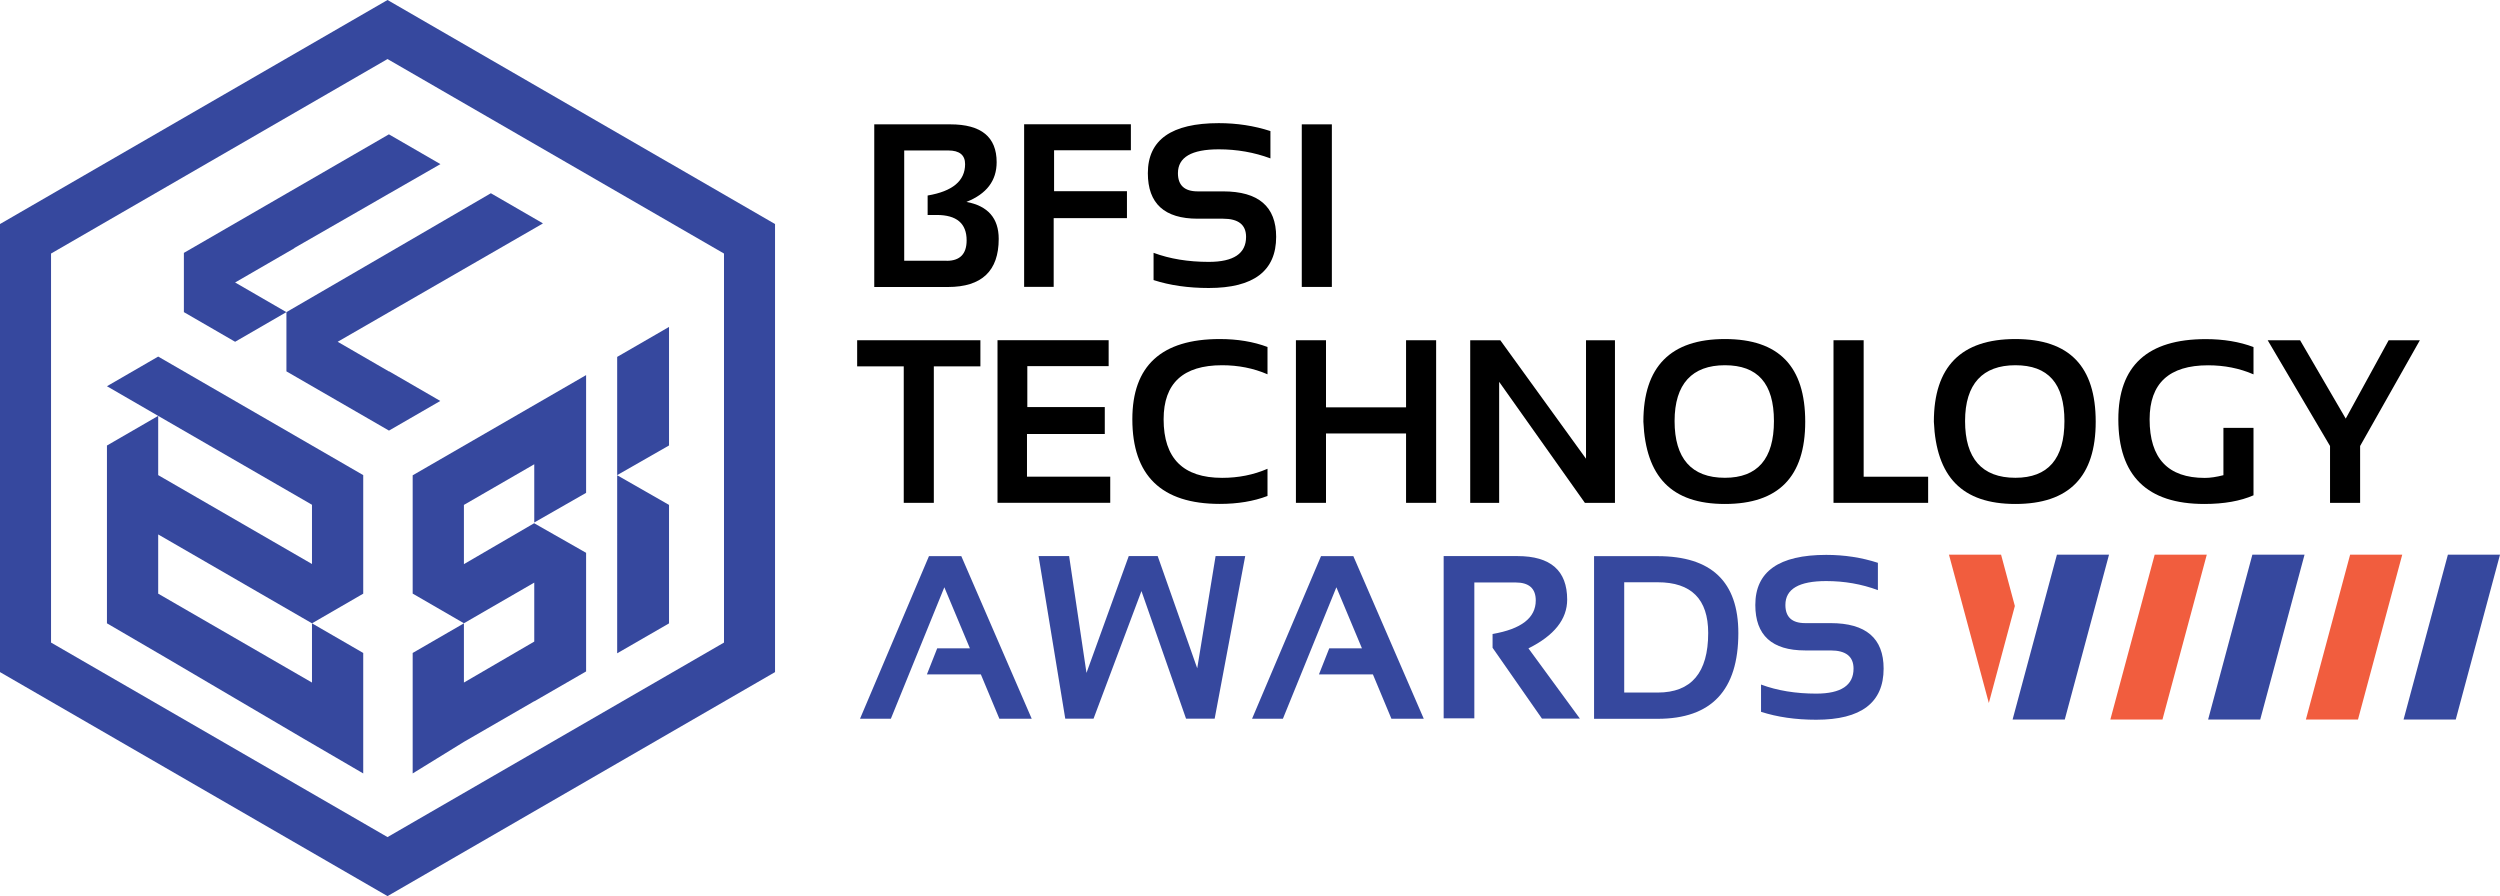
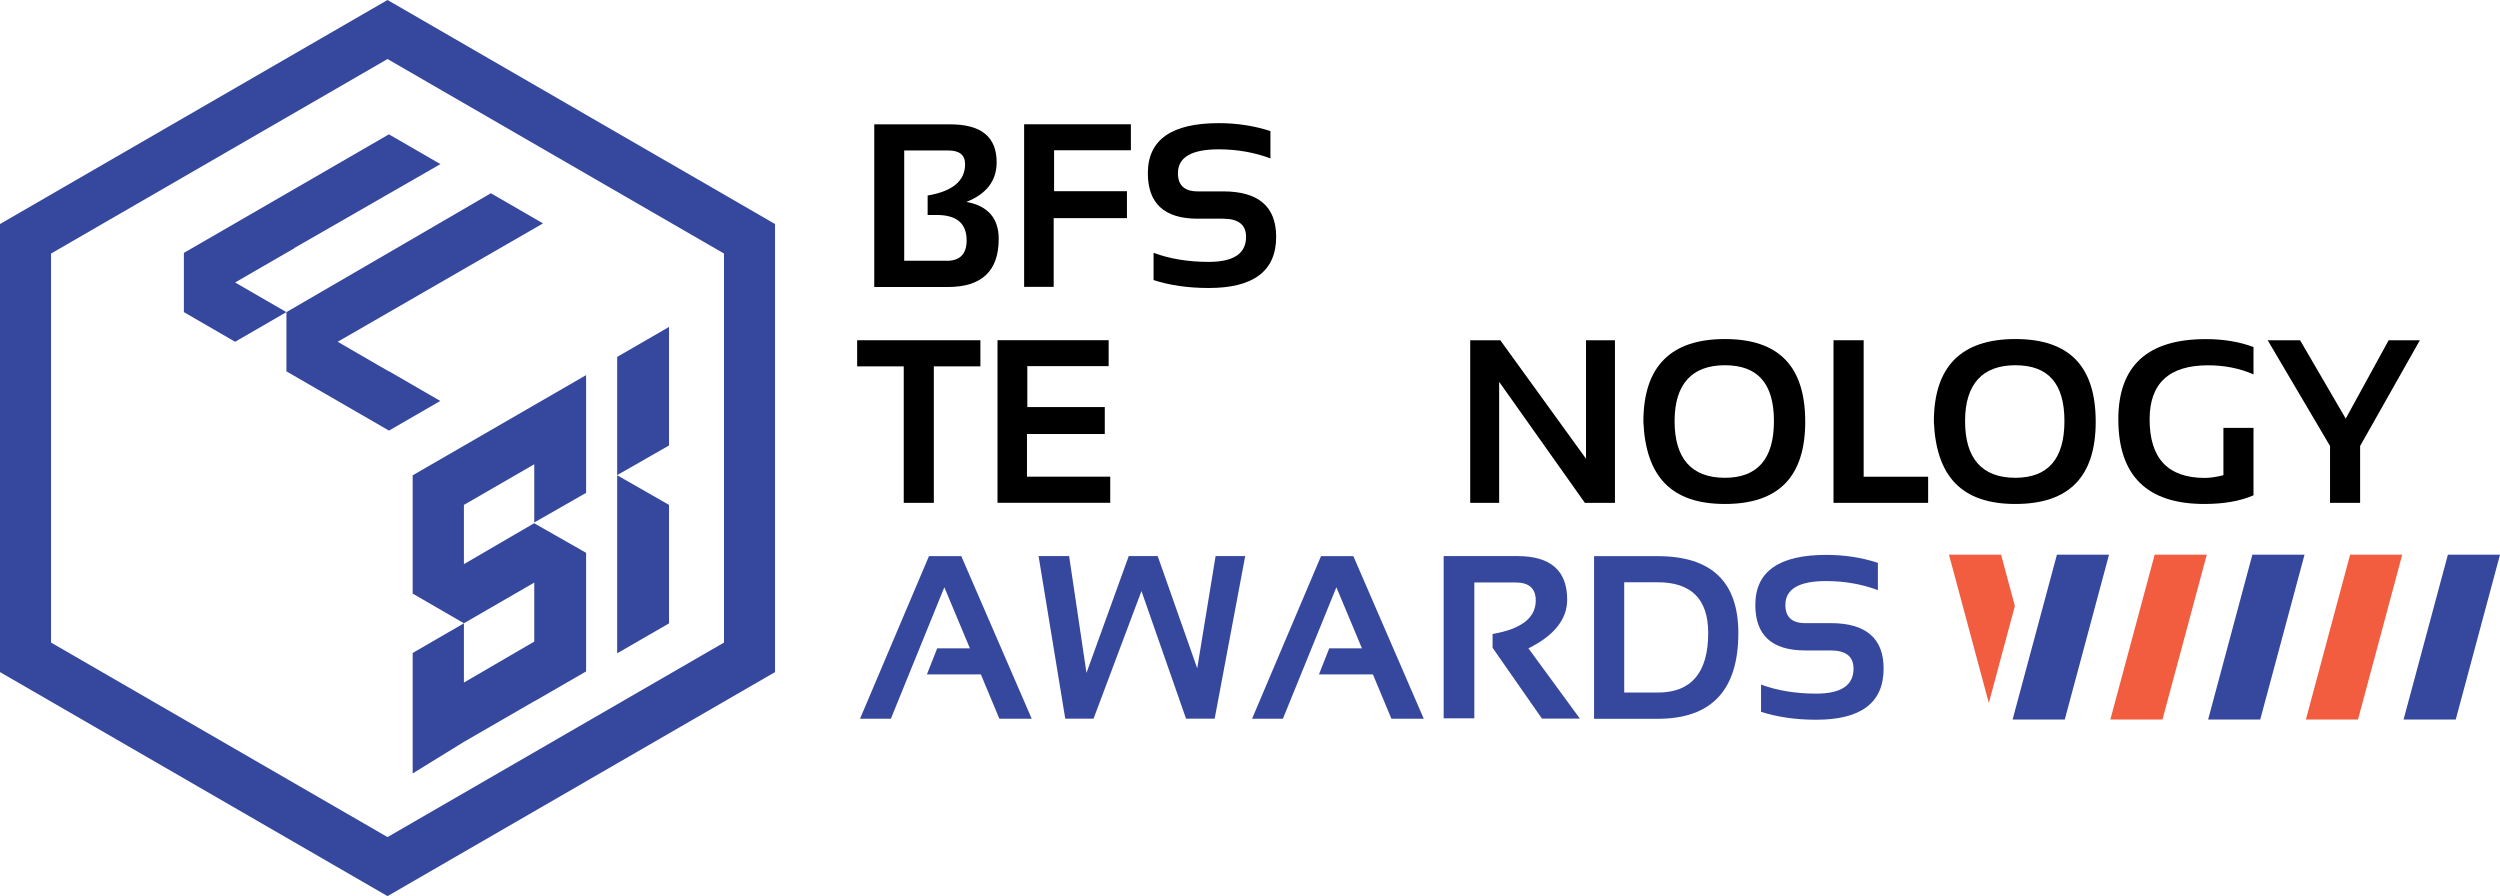
<svg xmlns="http://www.w3.org/2000/svg" width="279" height="100" viewBox="0 0 279 100" fill="none">
  <g clip-path="url(#clip0_1008_503)">
    <path d="M97.567 32.022V13.877H106.056C109.503 13.877 111.226 15.282 111.226 18.101C111.226 20.168 110.104 21.64 107.854 22.533C110.253 22.979 111.456 24.355 111.456 26.66C111.456 30.237 109.569 32.029 105.789 32.029H97.567V32.022ZM105.648 29.107C107.133 29.107 107.876 28.341 107.876 26.824C107.876 24.935 106.762 23.991 104.541 23.991H103.524V21.819C106.309 21.351 107.705 20.183 107.705 18.316C107.705 17.305 107.081 16.792 105.826 16.792H100.91V29.099H105.641L105.648 29.107Z" fill="black" />
    <path d="M126.206 13.877V16.77H117.635V21.336H125.768V24.34H117.591V32.015H114.293V13.869H126.191L126.206 13.877Z" fill="black" />
    <path d="M128.738 31.264V28.215C130.558 28.891 132.608 29.226 134.895 29.226C137.673 29.226 139.062 28.296 139.062 26.437C139.062 25.084 138.208 24.407 136.499 24.407H133.662C129.956 24.407 128.1 22.719 128.1 19.328C128.1 15.602 130.736 13.743 136.017 13.743C138.044 13.743 139.968 14.04 141.78 14.628V17.677C139.96 17 138.044 16.665 136.017 16.665C132.972 16.665 131.457 17.55 131.457 19.328C131.457 20.681 132.192 21.358 133.662 21.358H136.499C140.443 21.358 142.419 23.046 142.419 26.43C142.419 30.237 139.908 32.141 134.895 32.141C132.608 32.141 130.55 31.844 128.738 31.256V31.264Z" fill="black" />
-     <path d="M148.635 13.877V32.022H145.278V13.877H148.635Z" fill="black" />
    <path d="M109.413 37.971V40.886H104.215V56.117H100.858V40.886H95.659V37.971H109.406H109.413Z" fill="black" />
    <path d="M123.725 37.971V40.864H114.649V45.43H123.294V48.435H114.612V53.194H123.903V56.109H111.322V37.964H123.733L123.725 37.971Z" fill="black" />
-     <path d="M141.453 55.351C139.894 55.946 138.119 56.236 136.128 56.236C129.622 56.236 126.369 53.083 126.369 46.784C126.369 40.819 129.622 37.837 136.128 37.837C138.111 37.837 139.886 38.135 141.453 38.722V41.771C139.894 41.095 138.2 40.76 136.388 40.76C132.036 40.76 129.86 42.768 129.86 46.791C129.86 51.149 132.036 53.328 136.388 53.328C138.208 53.328 139.894 52.993 141.453 52.316V55.365V55.351Z" fill="black" />
-     <path d="M144.625 56.117V37.971H147.981V45.46H156.916V37.971H160.273V56.117H156.916V48.375H147.981V56.117H144.625Z" fill="black" />
    <path d="M164.076 56.117V37.971H167.433L176.999 51.194V37.971H180.229V56.117H176.872L167.306 42.612V56.117H164.076Z" fill="black" />
    <path d="M183.401 47.066C183.401 40.916 186.438 37.837 192.499 37.837C198.559 37.837 201.463 40.916 201.463 47.066C201.463 53.216 198.477 56.243 192.499 56.243C186.52 56.243 183.668 53.187 183.401 47.066ZM192.499 53.321C196.145 53.321 197.972 51.209 197.972 46.992C197.972 42.775 196.145 40.76 192.499 40.76C188.852 40.76 186.884 42.835 186.884 46.992C186.884 51.149 188.755 53.321 192.499 53.321Z" fill="black" />
    <path d="M207.984 37.971V53.202H215.18V56.117H204.619V37.971H207.976H207.984Z" fill="black" />
    <path d="M215.819 47.066C215.819 40.916 218.857 37.837 224.917 37.837C230.977 37.837 233.881 40.916 233.881 47.066C233.881 53.216 230.896 56.243 224.917 56.243C218.938 56.243 216.086 53.187 215.819 47.066ZM224.917 53.321C228.564 53.321 230.391 51.209 230.391 46.992C230.391 42.775 228.564 40.76 224.917 40.76C221.27 40.76 219.302 42.835 219.302 46.992C219.302 51.149 221.174 53.321 224.917 53.321Z" fill="black" />
    <path d="M251.491 55.276C250.027 55.916 248.2 56.243 246.002 56.243C239.608 56.243 236.406 53.09 236.406 46.791C236.406 40.827 239.659 37.845 246.165 37.845C248.148 37.845 249.924 38.142 251.491 38.73V41.779C249.931 41.102 248.238 40.767 246.425 40.767C242.073 40.767 239.897 42.775 239.897 46.799C239.897 51.156 241.947 53.335 246.054 53.335C246.663 53.335 247.354 53.231 248.134 53.031V47.751H251.491V55.291V55.276Z" fill="black" />
    <path d="M253.08 37.971H256.689L261.784 46.717L266.575 37.971H270.058L263.389 49.773V56.117H260.032V49.773L253.073 37.971H253.08Z" fill="black" />
    <path d="M99.424 80.211H95.978L103.672 62.066H107.282L115.14 80.211H111.53L109.465 75.266H103.442L104.593 72.351H108.24L105.388 65.539L99.417 80.219L99.424 80.211Z" fill="#36489E" />
    <path d="M115.905 62.059H119.314L121.252 75.095L125.968 62.059H129.199L133.61 74.582L135.66 62.059H138.965L135.556 80.204H132.363L127.387 65.963L122.039 80.204H118.883L115.905 62.059Z" fill="#36489E" />
    <path d="M143.176 80.211H139.73L147.425 62.066H151.034L158.892 80.211H155.282L153.218 75.266H147.194L148.345 72.351H151.992L149.14 65.539L143.169 80.219L143.176 80.211Z" fill="#36489E" />
    <path d="M161.112 80.181V62.059H169.349C173.047 62.059 174.897 63.68 174.897 66.915C174.897 69.108 173.456 70.923 170.574 72.358L176.315 80.196H172.082L166.571 72.291V70.752C169.78 70.202 171.391 68.952 171.391 67.011C171.391 65.673 170.641 65.003 169.133 65.003H164.536V80.167H161.112V80.181Z" fill="#36489E" />
    <path d="M177.897 80.211V62.066H184.997C190.998 62.066 193.999 64.929 193.999 70.648C193.999 77.028 190.998 80.219 184.997 80.219H177.897V80.211ZM184.997 77.289C188.755 77.289 190.634 75.073 190.634 70.64C190.634 66.87 188.755 64.981 184.997 64.981H181.262V77.289H184.997Z" fill="#36489E" />
    <path d="M196.531 79.445V76.396C198.351 77.073 200.401 77.408 202.688 77.408C205.466 77.408 206.855 76.478 206.855 74.619C206.855 73.265 206.001 72.589 204.293 72.589H201.455C197.749 72.589 195.893 70.901 195.893 67.51C195.893 63.784 198.529 61.925 203.81 61.925C205.837 61.925 207.761 62.222 209.573 62.81V65.859C207.753 65.182 205.837 64.847 203.81 64.847C200.765 64.847 199.25 65.732 199.25 67.51C199.25 68.863 199.985 69.54 201.455 69.54H204.293C208.236 69.54 210.212 71.228 210.212 74.612C210.212 78.419 207.702 80.323 202.688 80.323C200.401 80.323 198.344 80.025 196.531 79.438V79.445Z" fill="#36489E" />
    <path d="M32.864 27.701L32.834 27.686L41.123 22.927C41.88 22.488 42.645 22.049 43.403 21.611H43.41L49.151 18.316C47.235 17.208 45.319 16.1 43.403 14.992C35.776 19.402 28.148 23.812 20.521 28.222V34.833L26.239 38.142L31.958 34.833L26.239 31.524C28.445 30.245 30.658 28.973 32.864 27.694V27.701Z" fill="#36489E" />
    <path d="M43.403 41.452L37.684 38.142C38.873 37.458 60.567 24.95 60.567 24.95V24.913C58.636 23.797 56.712 22.682 54.781 21.566C54.781 21.566 37.684 31.524 31.965 34.833V41.444L43.41 48.055L49.136 44.746L43.418 41.437L43.403 41.452Z" fill="#36489E" />
-     <path d="M11.935 43.103L17.654 46.412L34.817 56.332V62.943C29.099 59.634 23.372 56.332 17.654 53.023V46.412L11.935 49.721V69.562C19.562 73.972 32.909 81.907 40.536 86.317V72.871L34.817 69.562V76.173C29.099 72.864 23.372 69.562 17.654 66.253V59.642C23.372 62.951 29.099 66.253 34.817 69.562L40.536 66.253V53.023C32.909 48.613 25.281 44.203 17.654 39.793L11.935 43.103Z" fill="#36489E" />
    <path d="M68.877 39.83V53.023L74.663 49.714V36.484C74.663 36.484 68.9 39.816 68.877 39.83Z" fill="#36489E" />
    <path d="M68.877 53.06V59.642C68.877 59.642 68.9 59.664 68.877 59.679V66.26C68.877 66.26 68.9 66.282 68.877 66.297V72.908C70.808 71.793 72.732 70.677 74.663 69.569V56.347L68.877 53.038C68.855 53.053 68.9 53.06 68.877 53.075V53.06Z" fill="#36489E" />
    <path d="M46.054 53.023V66.245L51.773 69.555C54.387 68.045 57.002 66.528 59.623 65.018V71.6L51.773 76.173V69.562L46.054 72.871V86.317L51.773 82.792C54.387 81.282 57.002 79.765 59.623 78.255V78.27C61.547 77.155 63.478 76.039 65.409 74.931V74.916V68.305V61.709V61.694L59.623 58.4V58.385C56.987 59.909 54.41 61.434 51.773 62.958V56.347L59.623 51.811V58.31L65.409 55.001V48.487V48.472V41.861C63.5 42.969 50.577 50.428 46.054 53.045V53.023Z" fill="#36489E" />
    <path d="M74.618 18.138L43.247 0L11.868 18.138L0 25.002V75.006L43.247 100.007L86.494 75.006V25.002L74.626 18.138H74.618ZM5.696 71.711V28.296L43.247 6.589L80.798 28.296V71.711L43.247 93.419L5.696 71.711Z" fill="#36489E" />
    <path d="M230.428 80.3H224.605L229.552 61.902H235.367L230.428 80.3Z" fill="#36489E" />
    <path d="M224.858 67.629L223.32 61.902H217.505L221.954 78.456L224.858 67.629Z" fill="#F15D3E" />
    <path d="M241.331 80.3H235.515L240.462 61.902H246.277L241.331 80.3Z" fill="#F15D3E" />
    <path d="M252.241 80.3H246.425L251.364 61.902H257.187L252.241 80.3Z" fill="#36489E" />
    <path d="M263.151 80.3H257.336L262.274 61.902H268.09L263.151 80.3Z" fill="#F15D3E" />
    <path d="M274.061 80.3H268.238L273.185 61.902H279L274.061 80.3Z" fill="#36489E" />
  </g>
  <defs>
    <clipPath id="clip0_1008_503">
      <rect width="279" height="100" fill="white" />
    </clipPath>
  </defs>
</svg>